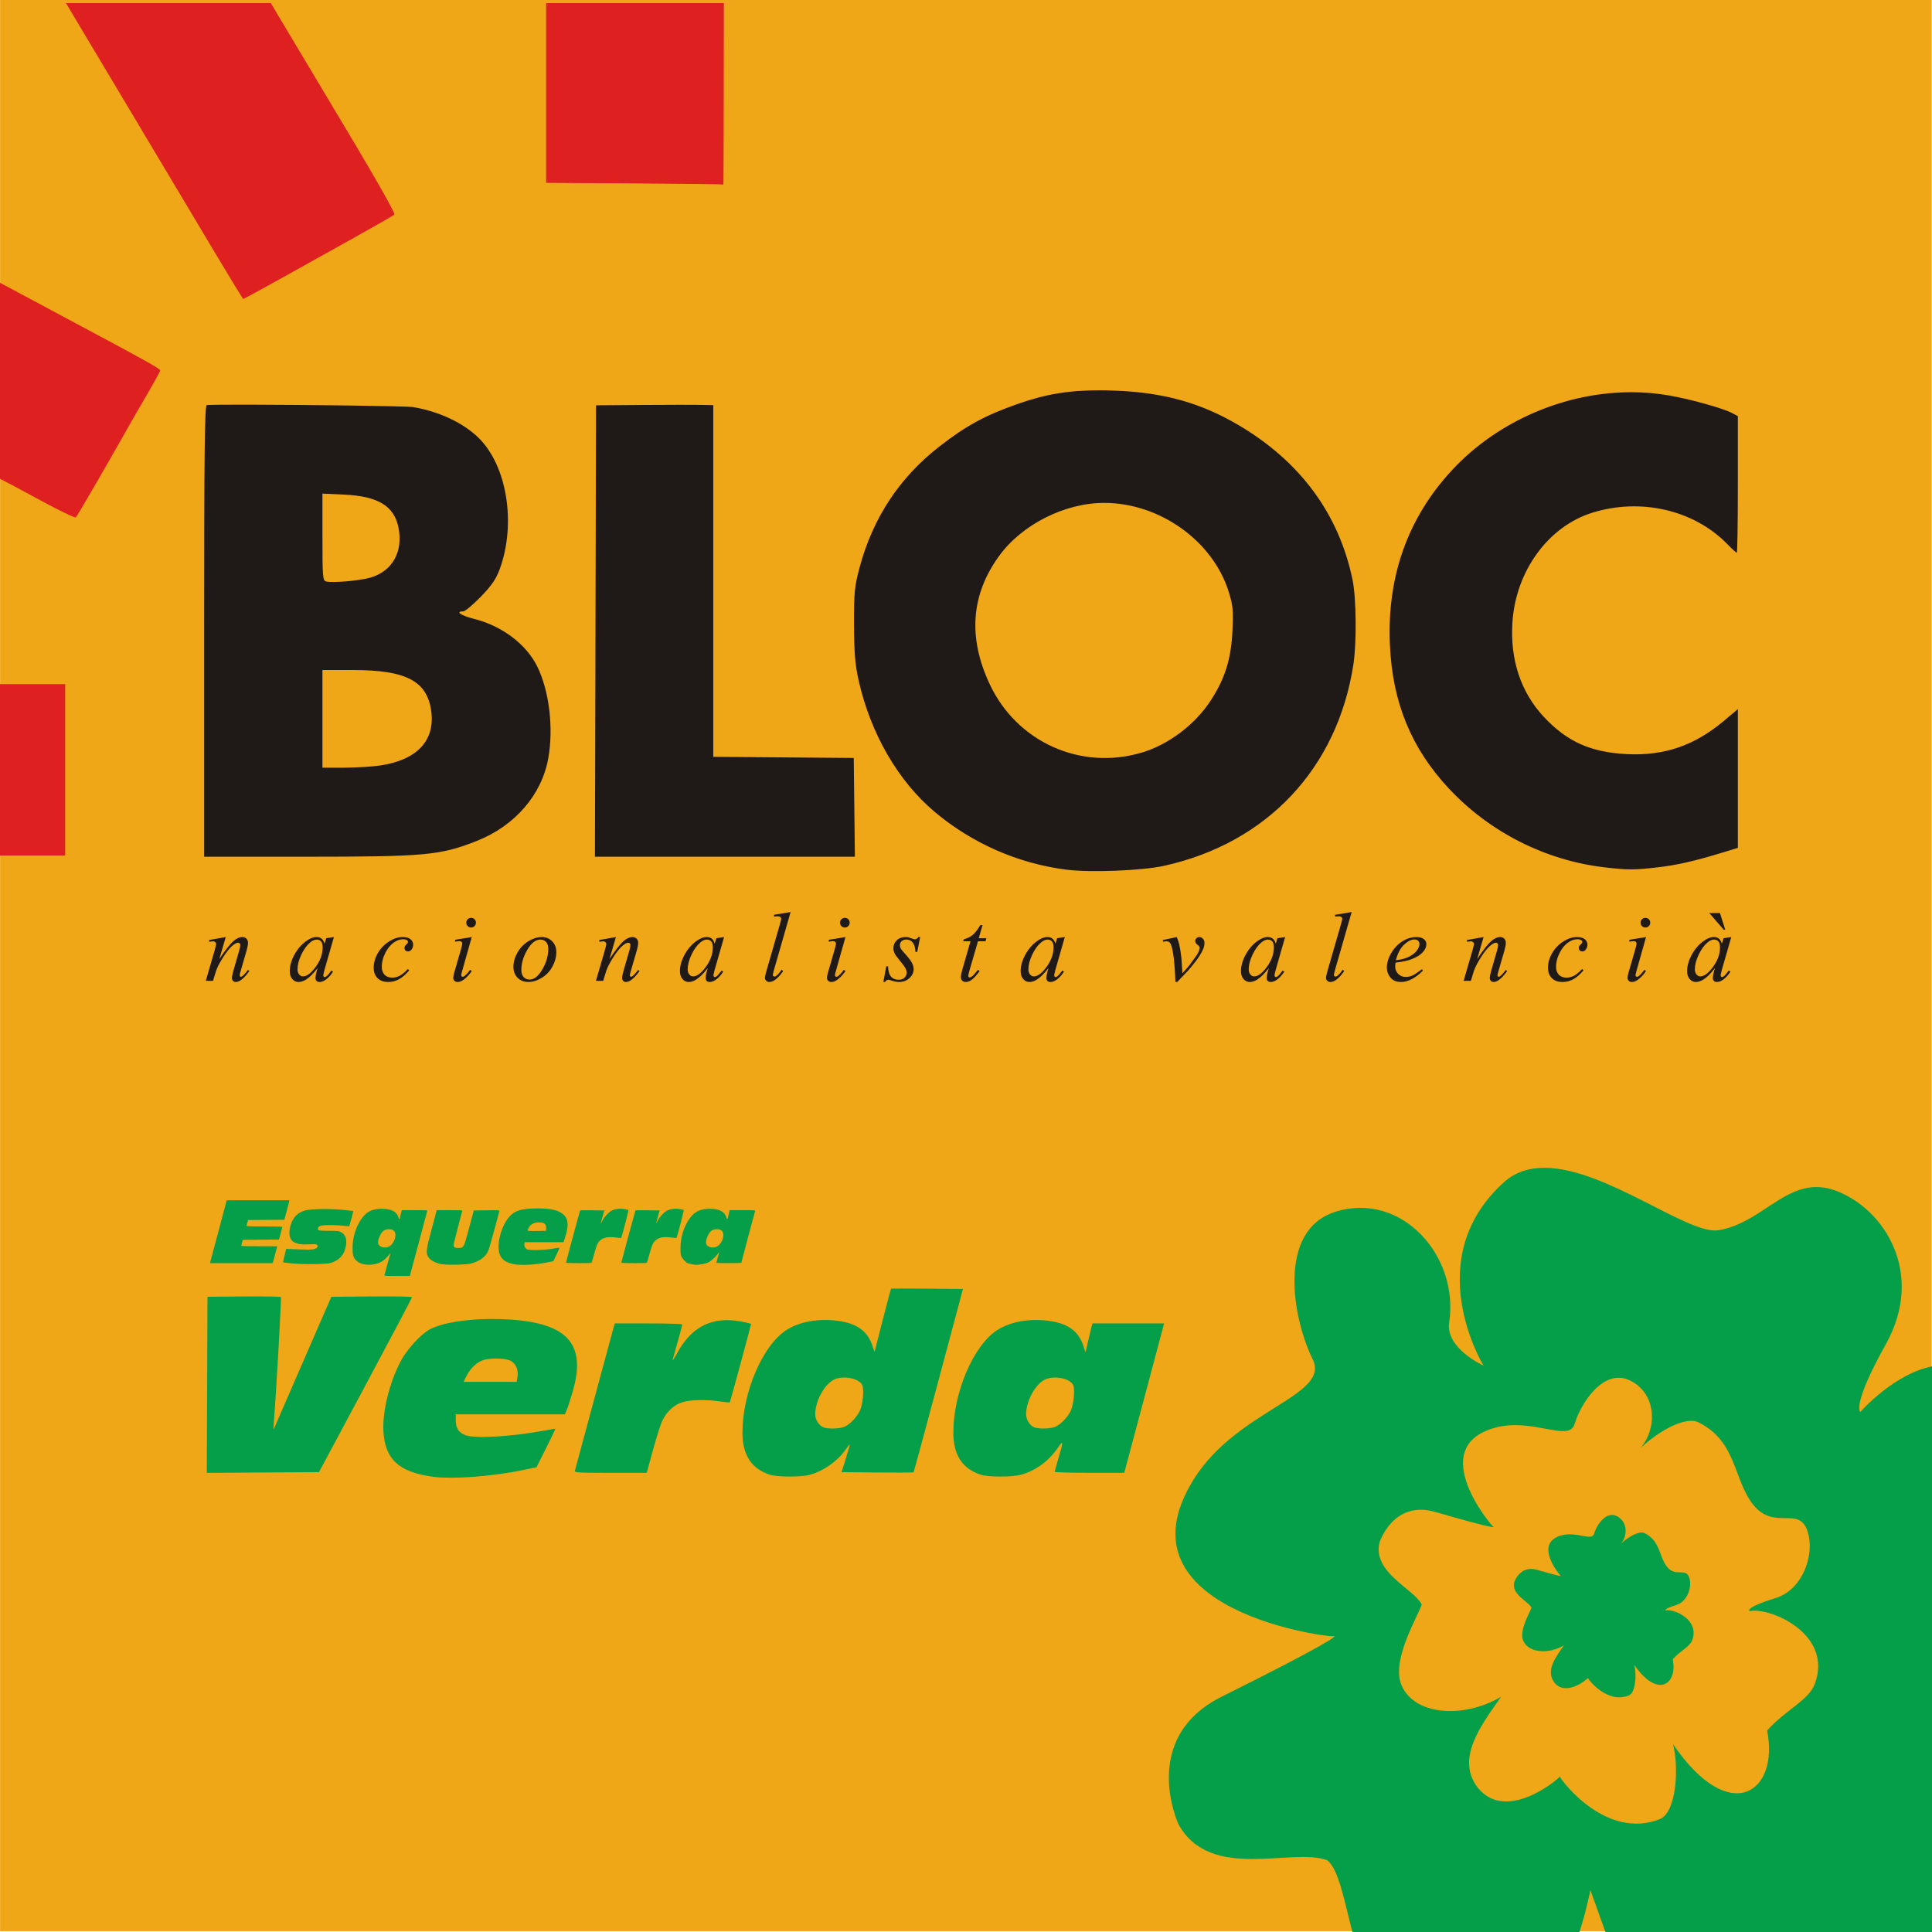
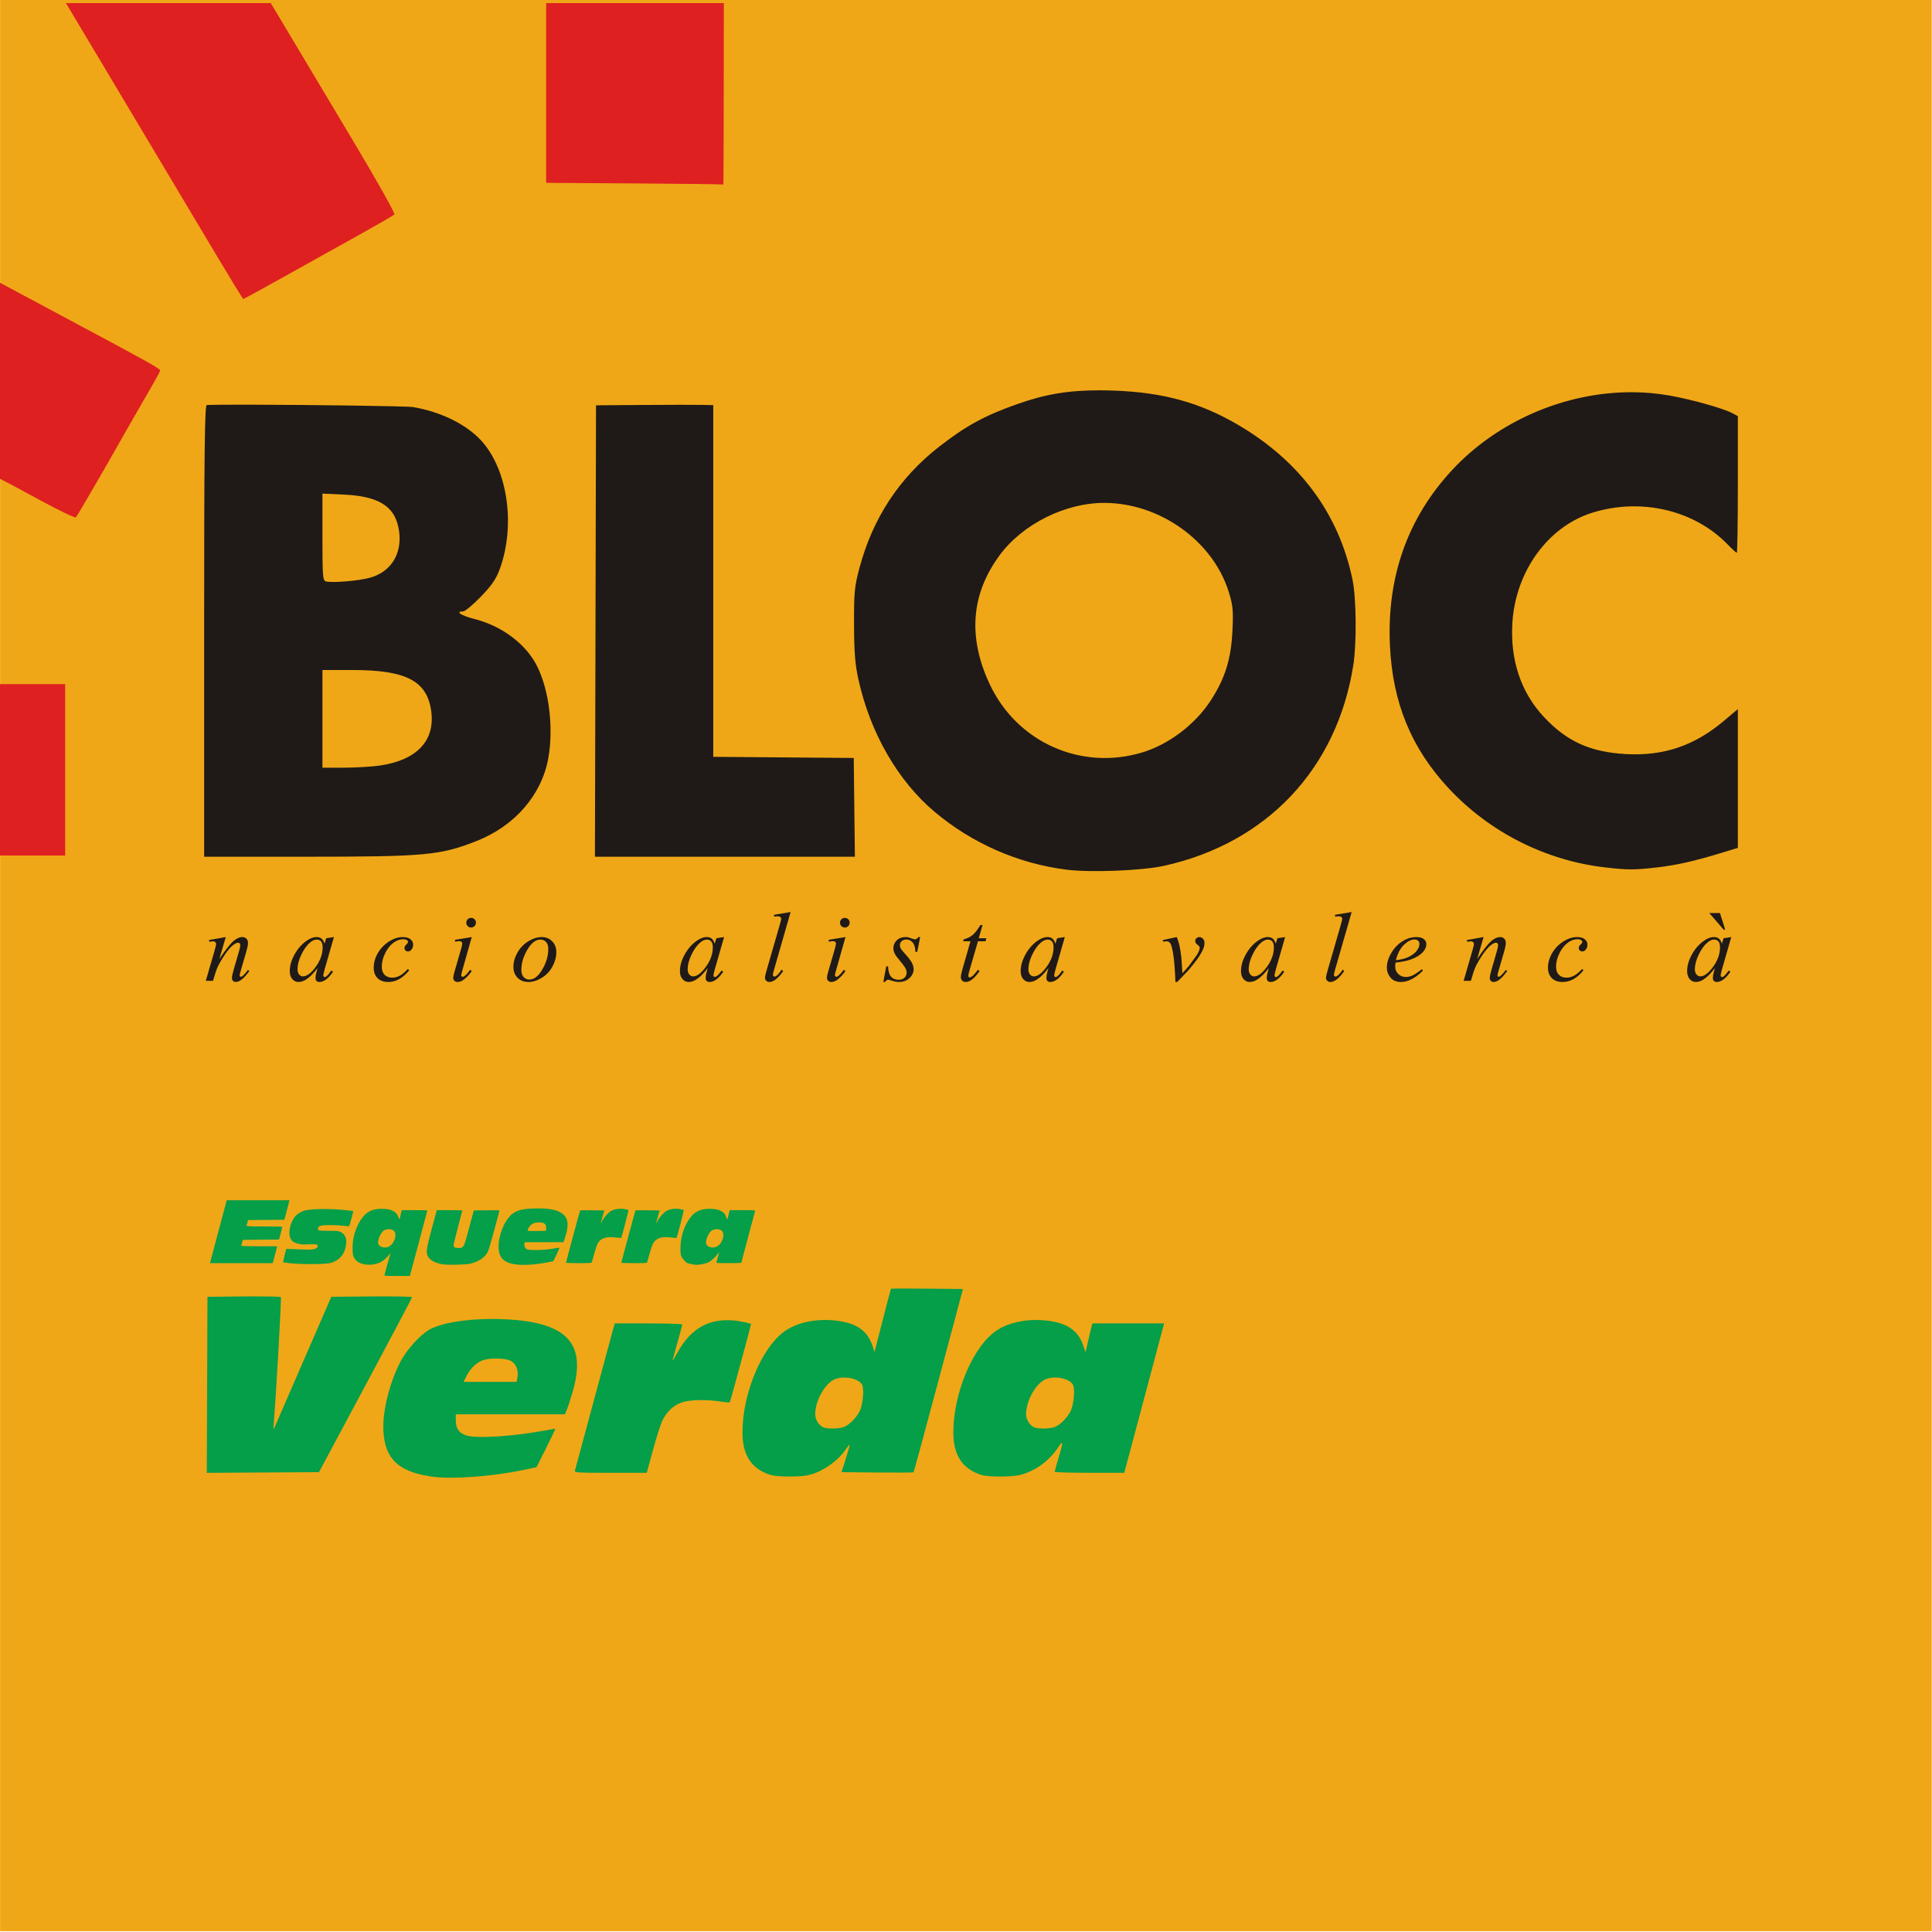
<svg xmlns="http://www.w3.org/2000/svg" xmlns:ns1="http://sodipodi.sourceforge.net/DTD/sodipodi-0.dtd" xmlns:ns2="http://www.inkscape.org/namespaces/inkscape" width="500" height="500" viewBox="0 0 500 500" version="1.1" id="svg8" ns1:docname="Bloc-Esquerra Verda.svg" ns2:version="1.0.2-2 (e86c870879, 2021-01-15)">
  <defs id="defs2" />
  <ns1:namedview id="base" pagecolor="#ffffff" bordercolor="#666666" borderopacity="1.0" ns2:pageopacity="0.0" ns2:pageshadow="2" ns2:zoom="0.48661421" ns2:cx="391.99338" ns2:cy="175.92333" ns2:document-units="px" ns2:current-layer="layer1" ns2:document-rotation="0" showgrid="false" ns2:window-width="1366" ns2:window-height="705" ns2:window-x="-8" ns2:window-y="-8" ns2:window-maximized="1" ns2:snap-global="false" fit-margin-top="0" fit-margin-left="0" fit-margin-right="0" fit-margin-bottom="0" units="px" scale-x="1" />
  <g ns2:label="Capa 1" ns2:groupmode="layer" id="layer1" transform="translate(79.379,-391.283)">
    <g id="g1842" transform="matrix(1.479,0,0,1.479,38.046,-187.538)" style="stroke:none;stroke-width:0.676" ns2:export-xdpi="86.8563" ns2:export-ydpi="86.8563">
      <rect style="opacity:1;fill:#f0a717;fill-opacity:1;stroke:none;stroke-width:0.203;stroke-linejoin:round;stroke-miterlimit:4;stroke-dasharray:none" id="rect1246" width="338" height="338" x="-79.379" y="391.283" />
      <path id="path1705" style="fill:#de2020;fill-opacity:1;stroke:none;stroke-width:0.944" d="m -256.064,1478.863 c 24.044,40.233 68.767,115.161 98.9,165.709 9.727,16.317 17.916,29.679 18.201,29.689 0.283,0.011 12.23,-6.508 26.547,-14.49 14.317,-7.982 36.404,-20.293 49.082,-27.357 12.679,-7.064 23.56,-13.333 24.18,-13.93 0.62,-0.597 -11.231,-21.765 -26.338,-47.041 -11.792,-19.729 -34.867,-58.355 -55.313,-92.58 z m 317.076,0 v 118.705 l 58.33,0.379 c 32.082,0.209 58.49,0.532 58.68,0.715 0.172,0.166 0.314,-52.537 0.34,-119.799 z m -361.027,184.459 v 129.469 c 1.912,1.007 3.11,1.625 3.166,1.625 0.212,0 10.735,5.63 23.383,12.512 12.648,6.882 23.432,12.068 23.967,11.525 0.93,-0.944 20.212,-34.15 32.617,-56.172 3.246,-5.763 9.752,-17.074 14.457,-25.139 4.704,-8.065 8.555,-15.081 8.555,-15.588 0,-1.294 -6.32,-4.846 -53.09,-29.842 -20.495,-10.954 -41.629,-22.265 -53.055,-28.391 z m 0,265.238 v 113.168 h 43.445 v -56.584 -56.584 z" transform="scale(0.265)" />
      <path id="path1699" style="fill:#1f1a17;fill-opacity:1;stroke:none;stroke-width:0.37" d="m 284.793,101.148 c -8.154,-0.031 -14.2,0.995 -21.42,3.535 -8.455,2.974 -13.318,5.62 -20.256,11.02 -10.317,8.029 -17.198,18.472 -20.645,31.334 -1.314,4.902 -1.454,6.352 -1.43,14.711 0.021,7.293 0.271,10.359 1.162,14.363 3.07,13.792 10.215,26.175 19.717,34.164 9.665,8.126 21.543,13.345 34.006,14.943 6.28,0.805 19.674,0.278 25.428,-1 26.635,-5.918 44.795,-25.239 48.945,-52.074 0.876,-5.662 0.759,-17.241 -0.221,-21.969 -3.531,-17.035 -13.547,-30.619 -29.514,-40.025 -9.842,-5.798 -19.425,-8.459 -32.139,-8.926 -1.26,-0.046 -2.47,-0.072 -3.635,-0.076 z m 137.775,0.492 c -17.208,-0.097 -34.825,7.331 -46.748,20.184 -11.461,12.354 -16.864,27.579 -16.066,45.264 0.672,14.908 5.529,26.723 15.275,37.156 10.547,11.29 25.032,18.611 40.34,20.387 5.929,0.688 7.644,0.689 13.473,0.021 5.169,-0.592 9.772,-1.638 17.17,-3.902 l 3.809,-1.164 V 201.625 183.666 l -3.691,3.105 c -7.568,6.365 -15.497,9.056 -25.166,8.541 -9.311,-0.496 -15.39,-3.237 -21.371,-9.639 -5.945,-6.362 -8.742,-14.764 -8.129,-24.424 0.846,-13.322 9.292,-24.9 20.748,-28.441 12.561,-3.883 26.298,-0.668 34.893,8.164 1.194,1.227 2.292,2.23 2.443,2.23 0.151,0 0.273,-7.959 0.273,-17.688 v -17.689 l -1.537,-0.816 c -2.288,-1.216 -10.645,-3.546 -16.236,-4.527 -3.12,-0.547 -6.292,-0.824 -9.479,-0.842 z m -358.473,3.223 c -5.124,-0.007 -9.082,0.019 -10.592,0.092 -0.543,0.026 -0.684,12.114 -0.684,58.479 v 58.447 l 26.385,-0.004 c 30.913,-0.004 34.712,-0.355 44.156,-4.076 9.895,-3.899 16.858,-11.952 18.547,-21.453 1.392,-7.834 0.228,-17.458 -2.869,-23.727 -2.844,-5.756 -9.105,-10.484 -16.273,-12.289 -3.446,-0.868 -5.06,-1.955 -2.902,-1.955 0.482,0 2.534,-1.707 4.561,-3.793 2.799,-2.882 3.981,-4.604 4.914,-7.166 4.288,-11.769 1.882,-26.733 -5.457,-33.941 -3.978,-3.907 -10.163,-6.824 -16.92,-7.982 -1.644,-0.282 -27.495,-0.609 -42.865,-0.631 z m 111.998,0.031 c -2.75,0.003 -6.15,0.018 -9.533,0.043 l -12.305,0.09 -0.137,58.426 -0.143,58.428 h 33.645 33.643 l -0.146,-12.785 -0.148,-12.785 -18.182,-0.148 -18.182,-0.148 v -45.512 -45.514 l -2.871,-0.07 c -0.79,-0.02 -2.89,-0.027 -5.641,-0.023 z m -92.652,22.988 5.605,0.26 c 8.74,0.407 12.9,2.9 14.053,8.426 1.313,6.292 -1.529,11.413 -7.25,13.061 -2.8,0.806 -9.589,1.4 -11.451,1.002 -0.872,-0.187 -0.957,-1.194 -0.957,-11.477 z m 202.438,2.404 c 14.316,0.041 28.028,9.845 32.137,22.977 1.101,3.519 1.228,4.811 0.984,10.055 -0.343,7.356 -1.885,12.334 -5.6,18.076 -4.025,6.222 -10.846,11.401 -17.77,13.49 -15.842,4.78 -32.431,-2.651 -39.473,-17.682 -5.676,-12.115 -4.837,-23.242 2.506,-33.27 5.949,-8.124 17.019,-13.675 27.215,-13.646 z M 83.441,173.549 h 7.814 c 13.893,0 19.298,2.838 20.348,10.682 1.017,7.597 -3.712,12.619 -13.215,14.031 -2.055,0.305 -6.259,0.56 -9.342,0.566 l -5.605,0.01 v -12.645 z" transform="matrix(0.676,0,0,0.676,-79.379,391.283)" />
      <g aria-label="nacionalista valencià" id="text1743" style="font-style:normal;font-weight:normal;font-size:17.332px;line-height:1.25;font-family:sans-serif;letter-spacing:5.953px;fill:#1f1a17;fill-opacity:1;stroke:none;stroke-width:0.293">
        <path d="m -39.892,555.329 -1.126,3.851 q 1.583,-2.361 2.42,-3.106 0.846,-0.745 1.625,-0.745 0.423,0 0.694,0.279 0.279,0.279 0.279,0.728 0,0.508 -0.245,1.354 l -1.032,3.563 q -0.178,0.618 -0.178,0.753 0,0.118 0.068,0.203 0.068,0.076 0.144,0.076 0.102,0 0.245,-0.11 0.449,-0.355 0.982,-1.083 l 0.262,0.161 q -0.787,1.126 -1.489,1.608 -0.491,0.33 -0.88,0.33 -0.313,0 -0.499,-0.195 -0.186,-0.186 -0.186,-0.508 0,-0.406 0.288,-1.396 l 0.982,-3.402 q 0.186,-0.635 0.186,-0.99 0,-0.169 -0.11,-0.271 -0.11,-0.11 -0.271,-0.11 -0.237,0 -0.567,0.203 -0.626,0.381 -1.303,1.261 -0.677,0.872 -1.43,2.234 -0.398,0.719 -0.66,1.574 l -0.423,1.396 h -1.269 l 1.54,-5.298 q 0.271,-0.956 0.271,-1.151 0,-0.186 -0.152,-0.322 -0.144,-0.144 -0.364,-0.144 -0.102,0 -0.355,0.034 l -0.322,0.051 -0.051,-0.305 z" style="font-style:italic;font-variant:normal;font-weight:normal;font-stretch:normal;font-family:'Times New Roman';-inkscape-font-specification:'Times New Roman, Italic';fill:#1f1a17;fill-opacity:1;stroke:none;stroke-width:0.293" id="path869" />
        <path d="m -20.965,555.329 -1.65,5.738 -0.186,0.77 q -0.025,0.11 -0.025,0.186 0,0.135 0.085,0.237 0.068,0.076 0.169,0.076 0.11,0 0.288,-0.135 0.33,-0.245 0.88,-1.016 l 0.288,0.203 q -0.584,0.88 -1.202,1.346 -0.618,0.457 -1.142,0.457 -0.364,0 -0.55,-0.186 -0.178,-0.178 -0.178,-0.525 0,-0.415 0.186,-1.092 l 0.178,-0.635 q -1.109,1.447 -2.04,2.023 -0.669,0.415 -1.312,0.415 -0.618,0 -1.066,-0.508 -0.449,-0.516 -0.449,-1.413 0,-1.346 0.804,-2.835 0.812,-1.498 2.056,-2.395 0.973,-0.711 1.836,-0.711 0.516,0 0.855,0.271 0.347,0.271 0.525,0.897 l 0.305,-0.965 z m -3.013,0.44 q -0.542,0 -1.151,0.508 -0.863,0.719 -1.54,2.133 -0.669,1.413 -0.669,2.556 0,0.575 0.288,0.914 0.288,0.33 0.66,0.33 0.922,0 2.006,-1.363 1.447,-1.811 1.447,-3.715 0,-0.719 -0.279,-1.041 -0.279,-0.322 -0.762,-0.322 z" style="font-style:italic;font-variant:normal;font-weight:normal;font-stretch:normal;font-family:'Times New Roman';-inkscape-font-specification:'Times New Roman, Italic';fill:#1f1a17;fill-opacity:1;stroke:none;stroke-width:0.293" id="path871" />
        <path d="m -7.784,561.143 q -0.88,1.058 -1.777,1.557 -0.897,0.491 -1.896,0.491 -1.202,0 -1.879,-0.677 -0.669,-0.677 -0.669,-1.82 0,-1.295 0.719,-2.547 0.728,-1.253 1.946,-2.031 1.227,-0.787 2.403,-0.787 0.922,0 1.379,0.389 0.457,0.381 0.457,0.939 0,0.525 -0.322,0.897 -0.237,0.288 -0.584,0.288 -0.262,0 -0.44,-0.169 -0.169,-0.169 -0.169,-0.423 0,-0.161 0.059,-0.296 0.068,-0.135 0.262,-0.322 0.203,-0.195 0.245,-0.279 0.042,-0.085 0.042,-0.178 0,-0.178 -0.161,-0.296 -0.245,-0.169 -0.694,-0.169 -0.829,0 -1.642,0.584 -0.812,0.584 -1.388,1.659 -0.694,1.303 -0.694,2.607 0,0.863 0.491,1.371 0.491,0.499 1.337,0.499 0.652,0 1.286,-0.322 0.643,-0.33 1.439,-1.185 z" style="font-style:italic;font-variant:normal;font-weight:normal;font-stretch:normal;font-family:'Times New Roman';-inkscape-font-specification:'Times New Roman, Italic';fill:#1f1a17;fill-opacity:1;stroke:none;stroke-width:0.293" id="path873" />
        <path d="m 3.043,551.969 q 0.355,0 0.601,0.245 0.245,0.245 0.245,0.601 0,0.347 -0.254,0.601 -0.245,0.245 -0.592,0.245 -0.347,0 -0.601,-0.245 -0.245,-0.254 -0.245,-0.601 0,-0.355 0.245,-0.601 0.245,-0.245 0.601,-0.245 z m 0.11,3.36 -1.676,5.933 q -0.169,0.601 -0.169,0.719 0,0.135 0.076,0.22 0.085,0.085 0.195,0.085 0.127,0 0.305,-0.135 0.482,-0.381 0.973,-1.083 l 0.296,0.195 q -0.575,0.88 -1.354,1.481 -0.575,0.449 -1.1,0.449 -0.347,0 -0.567,-0.203 -0.22,-0.212 -0.22,-0.525 0,-0.313 0.212,-1.041 l 1.1,-3.791 q 0.271,-0.931 0.271,-1.168 0,-0.186 -0.135,-0.305 -0.127,-0.118 -0.355,-0.118 -0.186,0 -0.77,0.093 v -0.33 z" style="font-style:italic;font-variant:normal;font-weight:normal;font-stretch:normal;font-family:'Times New Roman';-inkscape-font-specification:'Times New Roman, Italic';fill:#1f1a17;fill-opacity:1;stroke:none;stroke-width:0.293" id="path875" />
        <path d="m 17.95,557.978 q 0,1.269 -0.677,2.513 -0.669,1.244 -1.87,1.972 -1.202,0.728 -2.336,0.728 -1.159,0 -1.896,-0.736 -0.728,-0.745 -0.728,-1.921 0,-1.244 0.711,-2.497 0.719,-1.253 1.913,-1.98 1.202,-0.728 2.319,-0.728 1.117,0 1.836,0.736 0.728,0.736 0.728,1.913 z m -1.405,-0.584 q 0,-0.787 -0.389,-1.202 -0.381,-0.423 -0.99,-0.423 -1.244,0 -2.293,1.786 -1.041,1.777 -1.041,3.538 0,0.804 0.406,1.244 0.406,0.432 1.024,0.432 1.193,0 2.234,-1.769 1.049,-1.777 1.049,-3.605 z" style="font-style:italic;font-variant:normal;font-weight:normal;font-stretch:normal;font-family:'Times New Roman';-inkscape-font-specification:'Times New Roman, Italic';fill:#1f1a17;fill-opacity:1;stroke:none;stroke-width:0.293" id="path877" />
-         <path d="m 28.38,555.329 -1.126,3.851 q 1.583,-2.361 2.42,-3.106 0.846,-0.745 1.625,-0.745 0.423,0 0.694,0.279 0.279,0.279 0.279,0.728 0,0.508 -0.245,1.354 l -1.032,3.563 q -0.178,0.618 -0.178,0.753 0,0.118 0.068,0.203 0.068,0.076 0.144,0.076 0.102,0 0.245,-0.11 0.449,-0.355 0.982,-1.083 l 0.262,0.161 q -0.787,1.126 -1.489,1.608 -0.491,0.33 -0.88,0.33 -0.313,0 -0.499,-0.195 -0.186,-0.186 -0.186,-0.508 0,-0.406 0.288,-1.396 l 0.982,-3.402 q 0.186,-0.635 0.186,-0.99 0,-0.169 -0.11,-0.271 -0.11,-0.11 -0.271,-0.11 -0.237,0 -0.567,0.203 -0.626,0.381 -1.303,1.261 -0.677,0.872 -1.43,2.234 -0.398,0.719 -0.66,1.574 l -0.423,1.396 h -1.269 l 1.54,-5.298 q 0.271,-0.956 0.271,-1.151 0,-0.186 -0.152,-0.322 -0.144,-0.144 -0.364,-0.144 -0.102,0 -0.355,0.034 l -0.322,0.051 -0.051,-0.305 z" style="font-style:italic;font-variant:normal;font-weight:normal;font-stretch:normal;font-family:'Times New Roman';-inkscape-font-specification:'Times New Roman, Italic';fill:#1f1a17;fill-opacity:1;stroke:none;stroke-width:0.293" id="path879" />
        <path d="m 47.307,555.329 -1.65,5.738 -0.186,0.77 q -0.025,0.11 -0.025,0.186 0,0.135 0.085,0.237 0.068,0.076 0.169,0.076 0.11,0 0.288,-0.135 0.33,-0.245 0.88,-1.016 l 0.288,0.203 q -0.584,0.88 -1.202,1.346 -0.618,0.457 -1.142,0.457 -0.364,0 -0.55,-0.186 -0.178,-0.178 -0.178,-0.525 0,-0.415 0.186,-1.092 l 0.178,-0.635 q -1.109,1.447 -2.04,2.023 -0.669,0.415 -1.312,0.415 -0.618,0 -1.066,-0.508 -0.449,-0.516 -0.449,-1.413 0,-1.346 0.804,-2.835 0.812,-1.498 2.056,-2.395 0.973,-0.711 1.836,-0.711 0.516,0 0.855,0.271 0.347,0.271 0.525,0.897 l 0.305,-0.965 z m -3.013,0.44 q -0.542,0 -1.151,0.508 -0.863,0.719 -1.54,2.133 -0.669,1.413 -0.669,2.556 0,0.575 0.288,0.914 0.288,0.33 0.66,0.33 0.922,0 2.006,-1.363 1.447,-1.811 1.447,-3.715 0,-0.719 -0.279,-1.041 -0.279,-0.322 -0.762,-0.322 z" style="font-style:italic;font-variant:normal;font-weight:normal;font-stretch:normal;font-family:'Times New Roman';-inkscape-font-specification:'Times New Roman, Italic';fill:#1f1a17;fill-opacity:1;stroke:none;stroke-width:0.293" id="path881" />
        <path d="m 58.947,550.953 -2.894,10.071 q -0.212,0.753 -0.212,0.922 0,0.127 0.076,0.212 0.085,0.085 0.203,0.085 0.161,0 0.347,-0.144 0.44,-0.347 0.922,-1.075 l 0.254,0.262 q -0.804,1.134 -1.481,1.583 -0.499,0.322 -0.948,0.322 -0.322,0 -0.542,-0.22 -0.212,-0.22 -0.212,-0.508 0,-0.305 0.271,-1.253 l 2.293,-7.938 q 0.279,-0.973 0.279,-1.117 0,-0.203 -0.161,-0.33 -0.161,-0.135 -0.499,-0.135 -0.195,0 -0.592,0.059 v -0.313 z" style="font-style:italic;font-variant:normal;font-weight:normal;font-stretch:normal;font-family:'Times New Roman';-inkscape-font-specification:'Times New Roman, Italic';fill:#1f1a17;fill-opacity:1;stroke:none;stroke-width:0.293" id="path883" />
        <path d="m 68.438,551.969 q 0.355,0 0.601,0.245 0.245,0.245 0.245,0.601 0,0.347 -0.254,0.601 -0.245,0.245 -0.592,0.245 -0.347,0 -0.601,-0.245 -0.245,-0.254 -0.245,-0.601 0,-0.355 0.245,-0.601 0.245,-0.245 0.601,-0.245 z m 0.11,3.36 -1.676,5.933 q -0.169,0.601 -0.169,0.719 0,0.135 0.076,0.22 0.085,0.085 0.195,0.085 0.127,0 0.305,-0.135 0.482,-0.381 0.973,-1.083 l 0.296,0.195 q -0.575,0.88 -1.354,1.481 -0.575,0.449 -1.1,0.449 -0.347,0 -0.567,-0.203 -0.22,-0.212 -0.22,-0.525 0,-0.313 0.212,-1.041 l 1.1,-3.791 q 0.271,-0.931 0.271,-1.168 0,-0.186 -0.135,-0.305 -0.127,-0.118 -0.355,-0.118 -0.186,0 -0.77,0.093 v -0.33 z" style="font-style:italic;font-variant:normal;font-weight:normal;font-stretch:normal;font-family:'Times New Roman';-inkscape-font-specification:'Times New Roman, Italic';fill:#1f1a17;fill-opacity:1;stroke:none;stroke-width:0.293" id="path885" />
        <path d="m 81.618,555.329 -0.516,2.598 h -0.313 q -0.042,-1.134 -0.482,-1.65 -0.44,-0.516 -1.092,-0.516 -0.525,0 -0.838,0.288 -0.305,0.288 -0.305,0.694 0,0.279 0.118,0.533 0.127,0.254 0.542,0.711 1.1,1.202 1.422,1.811 0.322,0.609 0.322,1.151 0,0.88 -0.736,1.566 -0.728,0.677 -1.845,0.677 -0.609,0 -1.405,-0.288 -0.279,-0.102 -0.432,-0.102 -0.381,0 -0.575,0.389 h -0.313 l 0.516,-2.742 h 0.313 q 0.051,1.286 0.533,1.82 0.482,0.533 1.32,0.533 0.643,0 1.016,-0.355 0.381,-0.364 0.381,-0.889 0,-0.339 -0.135,-0.626 -0.237,-0.508 -0.999,-1.405 -0.753,-0.897 -0.973,-1.346 -0.212,-0.449 -0.212,-0.897 0,-0.821 0.592,-1.388 0.601,-0.567 1.54,-0.567 0.271,0 0.491,0.042 0.118,0.025 0.55,0.195 0.44,0.161 0.584,0.161 0.364,0 0.609,-0.398 z" style="font-style:italic;font-variant:normal;font-weight:normal;font-stretch:normal;font-family:'Times New Roman';-inkscape-font-specification:'Times New Roman, Italic';fill:#1f1a17;fill-opacity:1;stroke:none;stroke-width:0.293" id="path887" />
        <path d="m 92.531,553.23 -0.66,2.302 h 1.329 l -0.144,0.533 h -1.32 l -1.456,4.993 q -0.237,0.804 -0.237,1.041 0,0.144 0.068,0.22 0.068,0.076 0.161,0.076 0.212,0 0.559,-0.296 0.203,-0.169 0.906,-1.041 l 0.279,0.212 q -0.779,1.134 -1.473,1.599 -0.474,0.322 -0.956,0.322 -0.372,0 -0.609,-0.229 -0.237,-0.237 -0.237,-0.601 0,-0.457 0.271,-1.396 l 1.413,-4.9 h -1.278 l 0.085,-0.33 q 0.931,-0.254 1.549,-0.753 0.618,-0.508 1.379,-1.752 z" style="font-style:italic;font-variant:normal;font-weight:normal;font-stretch:normal;font-family:'Times New Roman';-inkscape-font-specification:'Times New Roman, Italic';fill:#1f1a17;fill-opacity:1;stroke:none;stroke-width:0.293" id="path889" />
        <path d="m 106.93,555.329 -1.65,5.738 -0.186,0.77 q -0.025,0.11 -0.025,0.186 0,0.135 0.085,0.237 0.068,0.076 0.169,0.076 0.11,0 0.288,-0.135 0.33,-0.245 0.88,-1.016 l 0.288,0.203 q -0.584,0.88 -1.202,1.346 -0.618,0.457 -1.143,0.457 -0.364,0 -0.55,-0.186 -0.178,-0.178 -0.178,-0.525 0,-0.415 0.186,-1.092 l 0.178,-0.635 q -1.109,1.447 -2.04,2.023 -0.669,0.415 -1.312,0.415 -0.618,0 -1.066,-0.508 -0.449,-0.516 -0.449,-1.413 0,-1.346 0.804,-2.835 0.812,-1.498 2.057,-2.395 0.973,-0.711 1.836,-0.711 0.516,0 0.855,0.271 0.347,0.271 0.525,0.897 l 0.305,-0.965 z m -3.013,0.44 q -0.542,0 -1.151,0.508 -0.863,0.719 -1.54,2.133 -0.669,1.413 -0.669,2.556 0,0.575 0.288,0.914 0.288,0.33 0.66,0.33 0.922,0 2.006,-1.363 1.447,-1.811 1.447,-3.715 0,-0.719 -0.279,-1.041 -0.279,-0.322 -0.762,-0.322 z" style="font-style:italic;font-variant:normal;font-weight:normal;font-stretch:normal;font-family:'Times New Roman';-inkscape-font-specification:'Times New Roman, Italic';fill:#1f1a17;fill-opacity:1;stroke:none;stroke-width:0.293" id="path891" />
        <path d="m 124.075,555.853 2.446,-0.525 q 0.262,0.626 0.423,1.278 0.229,0.956 0.372,2.268 0.068,0.66 0.186,2.793 1.058,-1.168 1.261,-1.447 1.117,-1.515 1.286,-1.777 0.279,-0.449 0.389,-0.787 0.093,-0.254 0.093,-0.482 0,-0.22 -0.398,-0.508 -0.389,-0.288 -0.389,-0.643 0,-0.271 0.212,-0.482 0.22,-0.212 0.516,-0.212 0.355,0 0.626,0.296 0.271,0.288 0.271,0.719 0,0.432 -0.135,0.829 -0.22,0.643 -0.821,1.574 -0.601,0.922 -1.938,2.48 -0.169,0.195 -1.879,1.963 h -0.313 q -0.203,-5.357 -0.846,-6.686 -0.212,-0.432 -0.702,-0.432 -0.212,0 -0.601,0.076 z" style="font-style:italic;font-variant:normal;font-weight:normal;font-stretch:normal;font-family:'Times New Roman';-inkscape-font-specification:'Times New Roman, Italic';fill:#1f1a17;fill-opacity:1;stroke:none;stroke-width:0.293" id="path893" />
        <path d="m 145.481,555.329 -1.65,5.738 -0.186,0.77 q -0.025,0.11 -0.025,0.186 0,0.135 0.085,0.237 0.068,0.076 0.169,0.076 0.11,0 0.288,-0.135 0.33,-0.245 0.88,-1.016 l 0.288,0.203 q -0.584,0.88 -1.202,1.346 -0.618,0.457 -1.142,0.457 -0.364,0 -0.55,-0.186 -0.178,-0.178 -0.178,-0.525 0,-0.415 0.186,-1.092 l 0.178,-0.635 q -1.109,1.447 -2.04,2.023 -0.669,0.415 -1.312,0.415 -0.618,0 -1.066,-0.508 -0.449,-0.516 -0.449,-1.413 0,-1.346 0.804,-2.835 0.812,-1.498 2.056,-2.395 0.973,-0.711 1.836,-0.711 0.516,0 0.855,0.271 0.347,0.271 0.525,0.897 l 0.305,-0.965 z m -3.013,0.44 q -0.542,0 -1.151,0.508 -0.863,0.719 -1.54,2.133 -0.669,1.413 -0.669,2.556 0,0.575 0.288,0.914 0.288,0.33 0.66,0.33 0.922,0 2.006,-1.363 1.447,-1.811 1.447,-3.715 0,-0.719 -0.279,-1.041 -0.279,-0.322 -0.762,-0.322 z" style="font-style:italic;font-variant:normal;font-weight:normal;font-stretch:normal;font-family:'Times New Roman';-inkscape-font-specification:'Times New Roman, Italic';fill:#1f1a17;fill-opacity:1;stroke:none;stroke-width:0.293" id="path895" />
        <path d="m 157.121,550.953 -2.894,10.071 q -0.212,0.753 -0.212,0.922 0,0.127 0.076,0.212 0.085,0.085 0.203,0.085 0.161,0 0.347,-0.144 0.44,-0.347 0.922,-1.075 l 0.254,0.262 q -0.804,1.134 -1.481,1.583 -0.499,0.322 -0.948,0.322 -0.322,0 -0.542,-0.22 -0.212,-0.22 -0.212,-0.508 0,-0.305 0.271,-1.253 l 2.293,-7.938 q 0.279,-0.973 0.279,-1.117 0,-0.203 -0.161,-0.33 -0.161,-0.135 -0.499,-0.135 -0.195,0 -0.592,0.059 v -0.313 z" style="font-style:italic;font-variant:normal;font-weight:normal;font-stretch:normal;font-family:'Times New Roman';-inkscape-font-specification:'Times New Roman, Italic';fill:#1f1a17;fill-opacity:1;stroke:none;stroke-width:0.293" id="path897" />
        <path d="m 164.801,559.797 q -0.059,0.423 -0.059,0.702 0,0.753 0.533,1.286 0.533,0.525 1.295,0.525 0.609,0 1.168,-0.245 0.567,-0.254 1.676,-1.109 l 0.178,0.245 q -2.006,1.989 -3.825,1.989 -1.236,0 -1.862,-0.779 -0.626,-0.779 -0.626,-1.718 0,-1.261 0.779,-2.581 0.779,-1.32 1.955,-2.048 1.176,-0.736 2.42,-0.736 0.897,0 1.329,0.364 0.432,0.364 0.432,0.863 0,0.702 -0.559,1.346 -0.736,0.838 -2.167,1.354 -0.948,0.347 -2.666,0.542 z m 0.059,-0.415 q 1.253,-0.144 2.04,-0.491 1.041,-0.465 1.557,-1.109 0.525,-0.652 0.525,-1.236 0,-0.355 -0.229,-0.575 -0.22,-0.22 -0.635,-0.22 -0.863,0 -1.836,0.922 -0.965,0.914 -1.422,2.708 z" style="font-style:italic;font-variant:normal;font-weight:normal;font-stretch:normal;font-family:'Times New Roman';-inkscape-font-specification:'Times New Roman, Italic';fill:#1f1a17;fill-opacity:1;stroke:none;stroke-width:0.293" id="path899" />
        <path d="m 180.207,555.329 -1.126,3.851 q 1.583,-2.361 2.42,-3.106 0.846,-0.745 1.625,-0.745 0.423,0 0.694,0.279 0.279,0.279 0.279,0.728 0,0.508 -0.245,1.354 l -1.032,3.563 q -0.178,0.618 -0.178,0.753 0,0.118 0.068,0.203 0.068,0.076 0.144,0.076 0.102,0 0.245,-0.11 0.449,-0.355 0.982,-1.083 l 0.262,0.161 q -0.787,1.126 -1.489,1.608 -0.491,0.33 -0.88,0.33 -0.313,0 -0.499,-0.195 -0.186,-0.186 -0.186,-0.508 0,-0.406 0.288,-1.396 l 0.982,-3.402 q 0.186,-0.635 0.186,-0.99 0,-0.169 -0.11,-0.271 -0.11,-0.11 -0.271,-0.11 -0.237,0 -0.567,0.203 -0.626,0.381 -1.303,1.261 -0.677,0.872 -1.43,2.234 -0.398,0.719 -0.66,1.574 l -0.423,1.396 h -1.269 l 1.54,-5.298 q 0.271,-0.956 0.271,-1.151 0,-0.186 -0.152,-0.322 -0.144,-0.144 -0.364,-0.144 -0.102,0 -0.355,0.034 l -0.322,0.051 -0.051,-0.305 z" style="font-style:italic;font-variant:normal;font-weight:normal;font-stretch:normal;font-family:'Times New Roman';-inkscape-font-specification:'Times New Roman, Italic';fill:#1f1a17;fill-opacity:1;stroke:none;stroke-width:0.293" id="path901" />
        <path d="m 197.695,561.143 q -0.88,1.058 -1.777,1.557 -0.897,0.491 -1.896,0.491 -1.202,0 -1.879,-0.677 -0.669,-0.677 -0.669,-1.82 0,-1.295 0.719,-2.547 0.728,-1.253 1.946,-2.031 1.227,-0.787 2.403,-0.787 0.922,0 1.379,0.389 0.457,0.381 0.457,0.939 0,0.525 -0.322,0.897 -0.237,0.288 -0.584,0.288 -0.262,0 -0.44,-0.169 -0.169,-0.169 -0.169,-0.423 0,-0.161 0.059,-0.296 0.068,-0.135 0.262,-0.322 0.203,-0.195 0.245,-0.279 0.042,-0.085 0.042,-0.178 0,-0.178 -0.161,-0.296 -0.245,-0.169 -0.694,-0.169 -0.829,0 -1.642,0.584 -0.812,0.584 -1.388,1.659 -0.694,1.303 -0.694,2.607 0,0.863 0.491,1.371 0.491,0.499 1.337,0.499 0.652,0 1.286,-0.322 0.643,-0.33 1.439,-1.185 z" style="font-style:italic;font-variant:normal;font-weight:normal;font-stretch:normal;font-family:'Times New Roman';-inkscape-font-specification:'Times New Roman, Italic';fill:#1f1a17;fill-opacity:1;stroke:none;stroke-width:0.293" id="path903" />
-         <path d="m 208.523,551.969 q 0.355,0 0.601,0.245 0.245,0.245 0.245,0.601 0,0.347 -0.254,0.601 -0.245,0.245 -0.592,0.245 -0.347,0 -0.601,-0.245 -0.245,-0.254 -0.245,-0.601 0,-0.355 0.245,-0.601 0.245,-0.245 0.601,-0.245 z m 0.11,3.36 -1.676,5.933 q -0.169,0.601 -0.169,0.719 0,0.135 0.076,0.22 0.085,0.085 0.195,0.085 0.127,0 0.305,-0.135 0.482,-0.381 0.973,-1.083 l 0.296,0.195 q -0.575,0.88 -1.354,1.481 -0.575,0.449 -1.1,0.449 -0.347,0 -0.567,-0.203 -0.22,-0.212 -0.22,-0.525 0,-0.313 0.212,-1.041 l 1.1,-3.791 q 0.271,-0.931 0.271,-1.168 0,-0.186 -0.135,-0.305 -0.127,-0.118 -0.355,-0.118 -0.186,0 -0.77,0.093 v -0.33 z" style="font-style:italic;font-variant:normal;font-weight:normal;font-stretch:normal;font-family:'Times New Roman';-inkscape-font-specification:'Times New Roman, Italic';fill:#1f1a17;fill-opacity:1;stroke:none;stroke-width:0.293" id="path905" />
        <path d="m 223.548,555.329 -1.65,5.738 -0.186,0.77 q -0.025,0.11 -0.025,0.186 0,0.135 0.085,0.237 0.068,0.076 0.169,0.076 0.11,0 0.288,-0.135 0.33,-0.245 0.88,-1.016 l 0.288,0.203 q -0.584,0.88 -1.202,1.346 -0.618,0.457 -1.142,0.457 -0.364,0 -0.55,-0.186 -0.178,-0.178 -0.178,-0.525 0,-0.415 0.186,-1.092 l 0.178,-0.635 q -1.109,1.447 -2.04,2.023 -0.669,0.415 -1.312,0.415 -0.618,0 -1.066,-0.508 -0.449,-0.516 -0.449,-1.413 0,-1.346 0.804,-2.835 0.812,-1.498 2.056,-2.395 0.973,-0.711 1.836,-0.711 0.516,0 0.855,0.271 0.347,0.271 0.525,0.897 l 0.305,-0.965 z m -3.013,0.44 q -0.542,0 -1.151,0.508 -0.863,0.719 -1.54,2.133 -0.669,1.413 -0.669,2.556 0,0.575 0.288,0.914 0.288,0.33 0.66,0.33 0.922,0 2.006,-1.363 1.447,-1.811 1.447,-3.715 0,-0.719 -0.279,-1.041 -0.279,-0.322 -0.762,-0.322 z m 1.032,-4.646 0.922,2.911 h -0.271 l -2.522,-2.911 z" style="font-style:italic;font-variant:normal;font-weight:normal;font-stretch:normal;font-family:'Times New Roman';-inkscape-font-specification:'Times New Roman, Italic';fill:#1f1a17;fill-opacity:1;stroke:none;stroke-width:0.293" id="path907" />
      </g>
-       <path id="path1745" style="fill:#059e49;fill-opacity:1;stroke:none;stroke-width:0.676px;stroke-linecap:butt;stroke-linejoin:miter;stroke-opacity:1" d="m 720.965,2247.959 c -10.311,-0.149 -19.743,2.523 -27.508,9.523 C 636.899,2308.47 680,2378.572 680,2378.572 c 0,0 -25.29,-11.438 -22.699,-28.5 6.709,-44.179 -31.629,-86.586 -74.861,-73.174 -39.285,12.187 -28.36,70.992 -15.297,97.387 12.028,24.303 -49.509,32.953 -78.469,79.293 -54.718,87.554 93.553,105.37 92.754,103.564 1.053,0.045 -0.625,3.291 -74.285,40 -55.039,27.429 -28.57,84.285 -28.57,84.285 21.004,38.182 75.104,15.032 98.225,23.76 7.723,6.179 11.031,26.253 17.572,51.156 h 147.725 c 5.318,-15.372 8.449,-31.457 8.449,-31.457 l 11.299,31.457 h 215.623 v -377.533 c -26.125,4.463 -48.66,30.373 -48.66,30.373 0,0 -6.097,-3.639 16.91,-44.898 25.903,-46.453 -0.822,-89.209 -33.031,-101.184 -30.866,-11.475 -46.638,20.767 -77.389,26.047 -19.906,3.418 -73.88,-40.603 -114.33,-41.189 z" transform="scale(0.265)" />
      <path style="fill:#f0a717;fill-opacity:1;stroke:none;stroke-width:0.179px;stroke-linecap:butt;stroke-linejoin:miter;stroke-opacity:1" d="m 162.004,661.246 c 0,0 2.384,-7.459 9.757,-5.32 9.866,2.863 10.295,2.707 10.202,2.614 -0.08,0.233 -12.177,-13.948 0.256,-17.356 6.58,-1.804 12.959,2.609 13.912,-0.639 1.036,-3.528 5.011,-9.851 9.647,-7.646 5.102,2.427 5.031,9.564 0.675,13.052 3.979,-4.198 9.081,-6.828 11.338,-5.712 6.777,3.35 6.083,10.041 9.618,14.445 3.535,4.405 7.717,0.401 9.306,4.157 1.664,3.932 -0.427,10.612 -5.401,12.15 -5.635,1.743 -4.55,2.29 -4.55,2.29 3.456,-0.752 14.723,3.937 11.377,12.796 -1.055,2.795 -5.06,4.456 -8.323,8.098 2.174,10.853 -6.538,16.945 -16.469,2.376 1.09,4.111 0.59,11.985 -2.31,13.128 -9.147,3.605 -16.841,-6.211 -17.51,-7.454 0.106,0.144 -9.151,8.215 -14.276,2.031 -3.994,-5.069 0.412,-10.873 4.029,-16.007 -6.673,3.998 -15.735,3.275 -17.619,-2.499 -1.386,-4.463 3.318,-12.074 3.722,-13.633 -1.383,-2.758 -8.685,-5.588 -7.38,-10.87 z" id="path1747" ns1:nodetypes="cscssscszsscsccsccccccc" />
-       <path style="fill:#059e49;fill-opacity:1;stroke:none;stroke-width:0.179px;stroke-linecap:butt;stroke-linejoin:miter;stroke-opacity:1" d="m 185.569,668.225 c 0,0 0.975,-3.051 3.99,-2.176 4.035,1.171 4.211,1.107 4.173,1.069 -0.033,0.096 -4.98,-5.705 0.105,-7.098 2.691,-0.738 5.3,1.067 5.69,-0.262 0.424,-1.443 2.05,-4.029 3.946,-3.127 2.087,0.993 2.057,3.912 0.276,5.338 1.627,-1.717 3.714,-2.793 4.637,-2.336 2.772,1.37 2.488,4.107 3.934,5.908 1.446,1.801 3.156,0.164 3.806,1.7 0.681,1.608 -0.175,4.34 -2.209,4.969 -2.305,0.713 -1.861,0.937 -1.861,0.937 1.413,-0.308 6.022,1.61 4.653,5.233 -0.432,1.143 -2.07,1.823 -3.404,3.312 0.889,4.439 -2.674,6.931 -6.736,0.972 0.446,1.681 0.241,4.902 -0.945,5.369 -3.741,1.474 -6.888,-2.54 -7.162,-3.049 0.043,0.059 -3.743,3.36 -5.839,0.831 -1.634,-2.073 0.169,-4.447 1.648,-6.547 -2.729,1.635 -6.436,1.339 -7.206,-1.022 -0.567,-1.826 1.357,-4.938 1.522,-5.576 -0.566,-1.128 -3.552,-2.285 -3.018,-4.446 z" id="path1749" ns1:nodetypes="cscssscszsscsccsccccccc" />
      <path id="path1813" style="fill:#059e49;fill-opacity:1;stroke:none;stroke-width:2.555" d="m -108.49,2269.363 h -20.703 -20.703 l -5.307,19.9 c -2.919,10.946 -5.405,20.292 -5.525,20.768 l -0.219,0.865 h 20.717 20.719 l 1.26,-4.711 c 0.694,-2.591 1.364,-5.1 1.488,-5.576 l 0.225,-0.865 h -11.955 c -9.394,0 -11.92,-0.103 -11.793,-0.48 0.089,-0.264 0.349,-1.213 0.578,-2.109 l 0.416,-1.631 11.965,-0.1 11.967,-0.102 1.088,-4.039 c 0.598,-2.221 1.092,-4.168 1.098,-4.326 0.005,-0.159 -5.351,-0.289 -11.902,-0.289 -9.358,0 -11.875,-0.102 -11.748,-0.48 0.089,-0.264 0.349,-1.213 0.578,-2.109 l 0.416,-1.629 11.98,-0.102 11.979,-0.102 1.428,-5.238 c 0.785,-2.881 1.546,-5.779 1.691,-6.441 z m 163.734,5.387 c -10.99,0 -15.657,1.593 -19.49,6.67 -3.882,5.141 -6.542,13.799 -6.125,19.936 0.41,6.034 3.556,9.125 10.469,10.285 4.962,0.833 13.665,0.348 21.496,-1.197 l 4.188,-0.826 2.105,-4.379 c 1.158,-2.408 2.04,-4.444 1.959,-4.525 -0.081,-0.081 -2.134,0.211 -4.562,0.648 -5.494,0.99 -15.439,1.194 -17.025,0.35 -1.157,-0.616 -1.912,-2.404 -1.576,-3.74 l 0.23,-0.916 h 12.791 12.793 l 1.01,-3.057 c 2.792,-8.449 2.144,-13.156 -2.215,-16.082 -3.409,-2.288 -7.846,-3.163 -16.047,-3.166 z m 55.109,0.219 c -2.239,-0.031 -4.439,0.409 -6.096,1.254 -1.954,0.997 -4.808,4.082 -6.059,6.551 -0.55,1.086 -1.055,1.973 -1.121,1.973 -0.066,0 0.44,-1.946 1.123,-4.326 l 1.242,-4.326 -7.902,-0.105 c -4.346,-0.057 -7.973,-0.033 -8.059,0.053 -0.169,0.169 -9.339,34.098 -9.344,34.57 -0.002,0.159 3.792,0.289 8.432,0.289 7.702,0 8.454,-0.059 8.635,-0.674 0.109,-0.37 0.817,-2.896 1.574,-5.613 0.757,-2.717 1.701,-5.573 2.098,-6.346 1.97,-3.841 5.706,-5.168 12.135,-4.312 1.85,0.248 3.449,0.361 3.553,0.258 0.398,-0.398 5.003,-18.134 4.773,-18.387 -0.133,-0.147 -1.371,-0.447 -2.752,-0.666 -0.736,-0.117 -1.486,-0.181 -2.232,-0.191 z m 36.537,0 c -2.239,-0.031 -4.439,0.409 -6.096,1.254 -1.954,0.997 -4.808,4.082 -6.059,6.551 -0.55,1.086 -1.053,1.973 -1.119,1.973 -0.066,0 0.438,-1.946 1.121,-4.326 l 1.242,-4.326 -7.902,-0.105 c -4.346,-0.057 -7.973,-0.033 -8.059,0.053 -0.169,0.169 -9.339,34.098 -9.344,34.57 -0.001,0.159 3.792,0.289 8.432,0.289 7.702,0 8.454,-0.059 8.635,-0.674 0.109,-0.37 0.817,-2.896 1.574,-5.613 0.757,-2.717 1.701,-5.573 2.098,-6.346 1.97,-3.841 5.707,-5.168 12.137,-4.312 1.85,0.248 3.447,0.361 3.551,0.258 0.398,-0.398 5.003,-18.134 4.773,-18.387 -0.133,-0.147 -1.371,-0.447 -2.752,-0.666 -0.736,-0.117 -1.486,-0.181 -2.232,-0.191 z m -194.275,0.035 c -6.867,-0.021 -10.782,2.117 -14.324,7.82 -3.308,5.326 -5.08,11.61 -5.1,18.076 -0.014,4.866 0.475,6.387 2.746,8.543 2.181,2.07 6.764,3 11.137,2.258 3.86,-0.655 6.28,-1.978 8.945,-4.887 l 2.295,-2.504 -0.742,2.43 c -0.409,1.336 -1.273,4.419 -1.92,6.852 -0.647,2.433 -1.264,4.725 -1.371,5.096 -0.181,0.627 0.393,0.674 8.279,0.674 h 8.471 l 0.385,-1.441 c 0.211,-0.793 2.813,-10.502 5.783,-21.574 2.97,-11.072 5.4,-20.2 5.4,-20.287 0,-0.086 -3.8,-0.158 -8.443,-0.158 h -8.443 l -0.406,1.443 c -0.223,0.793 -0.513,2.095 -0.645,2.893 -0.329,1.991 -0.71,2.072 -1.252,0.264 -1.091,-3.643 -4.694,-5.477 -10.795,-5.496 z m 216.531,0 c -6.867,-0.021 -10.782,2.117 -14.324,7.82 -3.308,5.326 -5.08,11.61 -5.1,18.076 -0.011,3.831 0.1,4.634 0.83,5.998 0.771,1.44 3.223,3.977 3.883,4.018 0.151,0.01 1.14,0.257 2.197,0.551 v 0 c 1.058,0.294 2.702,0.541 3.654,0.553 2.205,0.024 6.492,-0.878 8.088,-1.703 1.584,-0.819 4.421,-3.425 5.818,-5.342 0.601,-0.825 1.094,-1.407 1.094,-1.293 0,0.114 -0.434,1.7 -0.963,3.525 -0.529,1.825 -0.961,3.401 -0.961,3.504 0,0.102 3.722,0.188 8.27,0.188 4.548,0 8.27,-0.111 8.27,-0.246 0,-0.218 8.569,-32.388 9.078,-34.08 0.188,-0.627 -0.379,-0.674 -8.266,-0.674 h -8.469 l -0.406,1.443 c -0.223,0.793 -0.515,2.095 -0.646,2.893 -0.329,1.991 -0.71,2.072 -1.252,0.264 -1.092,-3.643 -4.694,-5.477 -10.795,-5.496 z m -253.385,0.144 c -6.277,-0.046 -12.057,0.333 -14.346,1.076 -3.126,1.015 -5.293,2.546 -6.896,4.877 -2.778,4.038 -3.871,10.243 -2.346,13.326 1.046,2.114 2.098,2.862 5.119,3.641 1.882,0.485 3.477,0.576 7.133,0.406 3.893,-0.181 4.807,-0.119 5.287,0.361 0.733,0.733 0.73,1.09 -0.014,1.834 -1.22,1.22 -3.574,1.491 -10.365,1.193 -3.596,-0.157 -7.307,-0.306 -8.244,-0.336 l -1.703,-0.051 -1.1,4.375 c -0.605,2.406 -1.042,4.435 -0.971,4.506 0.071,0.071 2.63,0.384 5.688,0.695 7.228,0.737 22.738,0.592 25.559,-0.238 5.912,-1.741 9.118,-5.27 10.225,-11.256 0.814,-4.402 -0.298,-7.582 -3.189,-9.121 -1.527,-0.813 -2.126,-0.878 -8.072,-0.881 -6.9,0 -7.515,-0.165 -7.088,-1.867 0.384,-1.53 2.334,-1.972 8.51,-1.93 2.961,0.02 6.843,0.232 8.625,0.471 1.782,0.239 3.3,0.372 3.375,0.297 0.21,-0.21 2.845,-9.949 2.723,-10.062 -0.059,-0.055 -3.082,-0.397 -6.719,-0.76 -3.477,-0.347 -7.423,-0.529 -11.189,-0.557 z m 73.021,0.752 -0.43,1.635 c -0.236,0.899 -1.713,6.405 -3.283,12.234 -2.988,11.095 -3.375,13.788 -2.326,16.238 1.089,2.545 4.103,4.421 8.824,5.49 3.408,0.772 16.863,0.506 20.068,-0.396 5.46,-1.537 9.029,-4.106 10.957,-7.885 0.451,-0.884 2.286,-7.09 4.078,-13.789 1.792,-6.699 3.352,-12.487 3.467,-12.861 0.196,-0.638 -0.314,-0.674 -8.336,-0.576 l -8.545,0.104 -1.254,4.615 c -0.69,2.538 -2.074,7.688 -3.076,11.443 -2.144,8.039 -2.601,8.748 -5.637,8.748 -2.437,0 -3.385,-0.512 -3.385,-1.83 0,-0.568 1.298,-5.906 2.885,-11.861 1.586,-5.956 2.885,-10.937 2.885,-11.068 0,-0.132 -3.8,-0.24 -8.445,-0.24 z m 67.416,8.076 c 3.749,0 5.087,1.194 4.793,4.275 l -0.125,1.303 -6.059,0.105 c -4.479,0.078 -6.057,-0.014 -6.057,-0.352 0,-0.251 0.429,-1.191 0.955,-2.088 1.246,-2.126 3.483,-3.244 6.492,-3.244 z m 117.93,4.51 c 1.189,0.059 2.271,0.416 2.906,1.051 2.327,2.327 0.351,8.521 -3.324,10.422 -2.672,1.382 -6.476,0.316 -7.051,-1.975 -0.577,-2.298 1.833,-7.689 3.92,-8.768 1.065,-0.551 2.36,-0.789 3.549,-0.731 z m -216.531,0 c 1.189,0.059 2.269,0.414 2.904,1.049 2.327,2.327 0.351,8.521 -3.324,10.422 -2.672,1.381 -6.476,0.316 -7.051,-1.975 -0.577,-2.298 1.833,-7.689 3.92,-8.768 1.065,-0.551 2.362,-0.787 3.551,-0.729 z m 338.283,39.168 c -4.329,0.01 -7.055,0.051 -7.131,0.127 -0.152,0.152 -2.663,9.609 -5.582,21.016 l -5.307,20.74 -1.461,-4.314 c -3.289,-9.715 -10.503,-14.744 -23.422,-16.324 -12.643,-1.546 -24.807,0.715 -33.354,6.199 -15.616,10.021 -28.967,41.16 -28.98,67.592 -0.008,14.991 5.971,24.079 18.438,28.021 v 0 c 4.577,1.45 20.369,1.468 25.734,0.033 9.203,-2.462 18.619,-9.056 23.98,-16.793 1.339,-1.933 2.552,-3.399 2.693,-3.258 0.141,0.141 -1.022,4.297 -2.584,9.236 l -2.842,8.98 23.602,0.229 c 12.981,0.126 23.762,0.068 23.959,-0.129 0.197,-0.197 7.617,-27.512 16.49,-60.701 l 16.131,-60.344 -23.609,-0.229 c -6.493,-0.063 -12.426,-0.089 -16.756,-0.08 z m -425.188,5.189 c -2.892,-0.01 -6.051,0.01 -9.346,0.037 l -23.961,0.229 -0.221,58.123 -0.221,58.123 37.037,-0.225 37.037,-0.223 30.732,-57.398 c 16.903,-31.569 30.734,-57.726 30.734,-58.127 0,-0.4 -11.994,-0.627 -26.652,-0.502 l -26.65,0.229 -17.908,41.147 c -9.849,22.631 -18.488,42.51 -19.195,44.176 -1.273,2.996 -1.282,2.963 -0.818,-2.977 1.699,-21.766 5.047,-81.606 4.596,-82.147 -0.226,-0.271 -6.488,-0.447 -15.164,-0.465 z m 154.479,14.908 c -17.369,0.02 -33.073,2.587 -41.117,6.965 -6.107,3.324 -15.219,13.422 -19.367,21.461 -7.178,13.91 -11.773,32.595 -11.145,45.316 0.927,18.754 10.031,27.303 32.379,30.408 13.043,1.812 39.406,-0.122 59.887,-4.396 l 8.848,-1.848 6.383,-12.742 c 3.51,-7.009 6.23,-12.744 6.043,-12.744 -0.187,0 -3.374,0.565 -7.082,1.254 -21.376,3.972 -45.386,5.431 -51.979,3.158 -4.582,-1.58 -6.66,-4.599 -6.66,-9.674 v -4.174 H 37.377 73.391 l 1.354,-3.217 c 0.744,-1.769 2.514,-7.269 3.934,-12.223 8.812,-30.755 -3.31,-44.596 -41.289,-47.143 -4.112,-0.276 -8.209,-0.407 -12.217,-0.402 z m 360.01,0.674 v 0 c -10.037,-0.113 -19.369,2.214 -26.312,6.67 -15.616,10.021 -28.968,41.16 -28.98,67.592 -0.008,14.991 5.971,24.079 18.438,28.021 4.67,1.476 20.368,1.466 25.943,-0.019 9.85,-2.622 18.746,-9.101 24.758,-18.027 3.555,-5.278 3.607,-4.22 0.338,6.807 -1.399,4.718 -2.547,8.867 -2.559,9.221 -0.008,0.354 10.33,0.644 22.975,0.644 h 22.99 l 12.65,-47.393 c 6.957,-26.066 12.87,-48.261 13.137,-49.322 l 0.486,-1.93 h -23.656 -23.656 l -0.848,3.217 c -0.467,1.769 -1.491,6.065 -2.273,9.547 l -1.422,6.33 -1.502,-4.439 c -3.333,-9.846 -10.488,-14.862 -23.465,-16.449 -2.371,-0.29 -4.725,-0.445 -7.041,-0.471 z m -205.387,0.117 c -13.896,0.235 -24.378,7.313 -32.16,21.555 -2.031,3.717 -3.419,5.793 -3.084,4.613 3.767,-13.267 6.348,-22.751 6.348,-23.32 0,-0.384 -10.024,-0.697 -22.277,-0.697 H 106.342 l -1.279,4.502 c -0.704,2.477 -6.519,23.997 -12.922,47.822 -6.403,23.825 -11.847,43.993 -12.098,44.818 -0.426,1.404 1.082,1.502 23.48,1.502 h 23.938 l 4.041,-14.797 c 2.223,-8.138 4.949,-16.784 6.057,-19.213 2.801,-6.139 7.661,-10.743 13.246,-12.547 5.312,-1.716 16.039,-1.949 25.086,-0.545 3.311,0.513 6.201,0.754 6.42,0.535 0.29,-0.29 14.022,-50.91 14.047,-51.779 0.002,-0.071 -1.831,-0.54 -4.072,-1.045 -4.442,-1 -8.599,-1.47 -12.49,-1.404 z m -150.852,25.359 c 3.235,0.066 6.325,0.476 8.074,1.207 3.803,1.589 5.884,6.045 5.07,10.861 l -0.562,3.322 H 24.002 6.479 l 2.104,-4.152 c 2.571,-5.073 7.083,-9.177 11.412,-10.379 2.333,-0.648 5.714,-0.925 8.949,-0.859 z m 228.389,12.537 c 5.166,-0.129 10.683,1.688 12.303,4.715 1.51,2.822 0.537,13.337 -1.625,17.555 -2.283,4.454 -6.572,8.785 -10.195,10.299 -3.074,1.284 -10.826,1.469 -13.658,0.324 -3.015,-1.218 -5.48,-5.096 -5.48,-8.621 0,-8.53 5.905,-19.548 12.229,-22.818 1.804,-0.933 4.08,-1.394 6.428,-1.453 z m 139.244,0 c 5.166,-0.129 10.683,1.688 12.303,4.715 1.51,2.822 0.537,13.337 -1.625,17.555 -2.283,4.454 -6.572,8.785 -10.195,10.299 -3.074,1.284 -10.826,1.469 -13.658,0.324 -3.015,-1.218 -5.48,-5.096 -5.48,-8.621 0,-8.53 5.905,-19.548 12.229,-22.818 1.804,-0.933 4.08,-1.394 6.428,-1.453 z" transform="scale(0.265)" />
    </g>
  </g>
</svg>